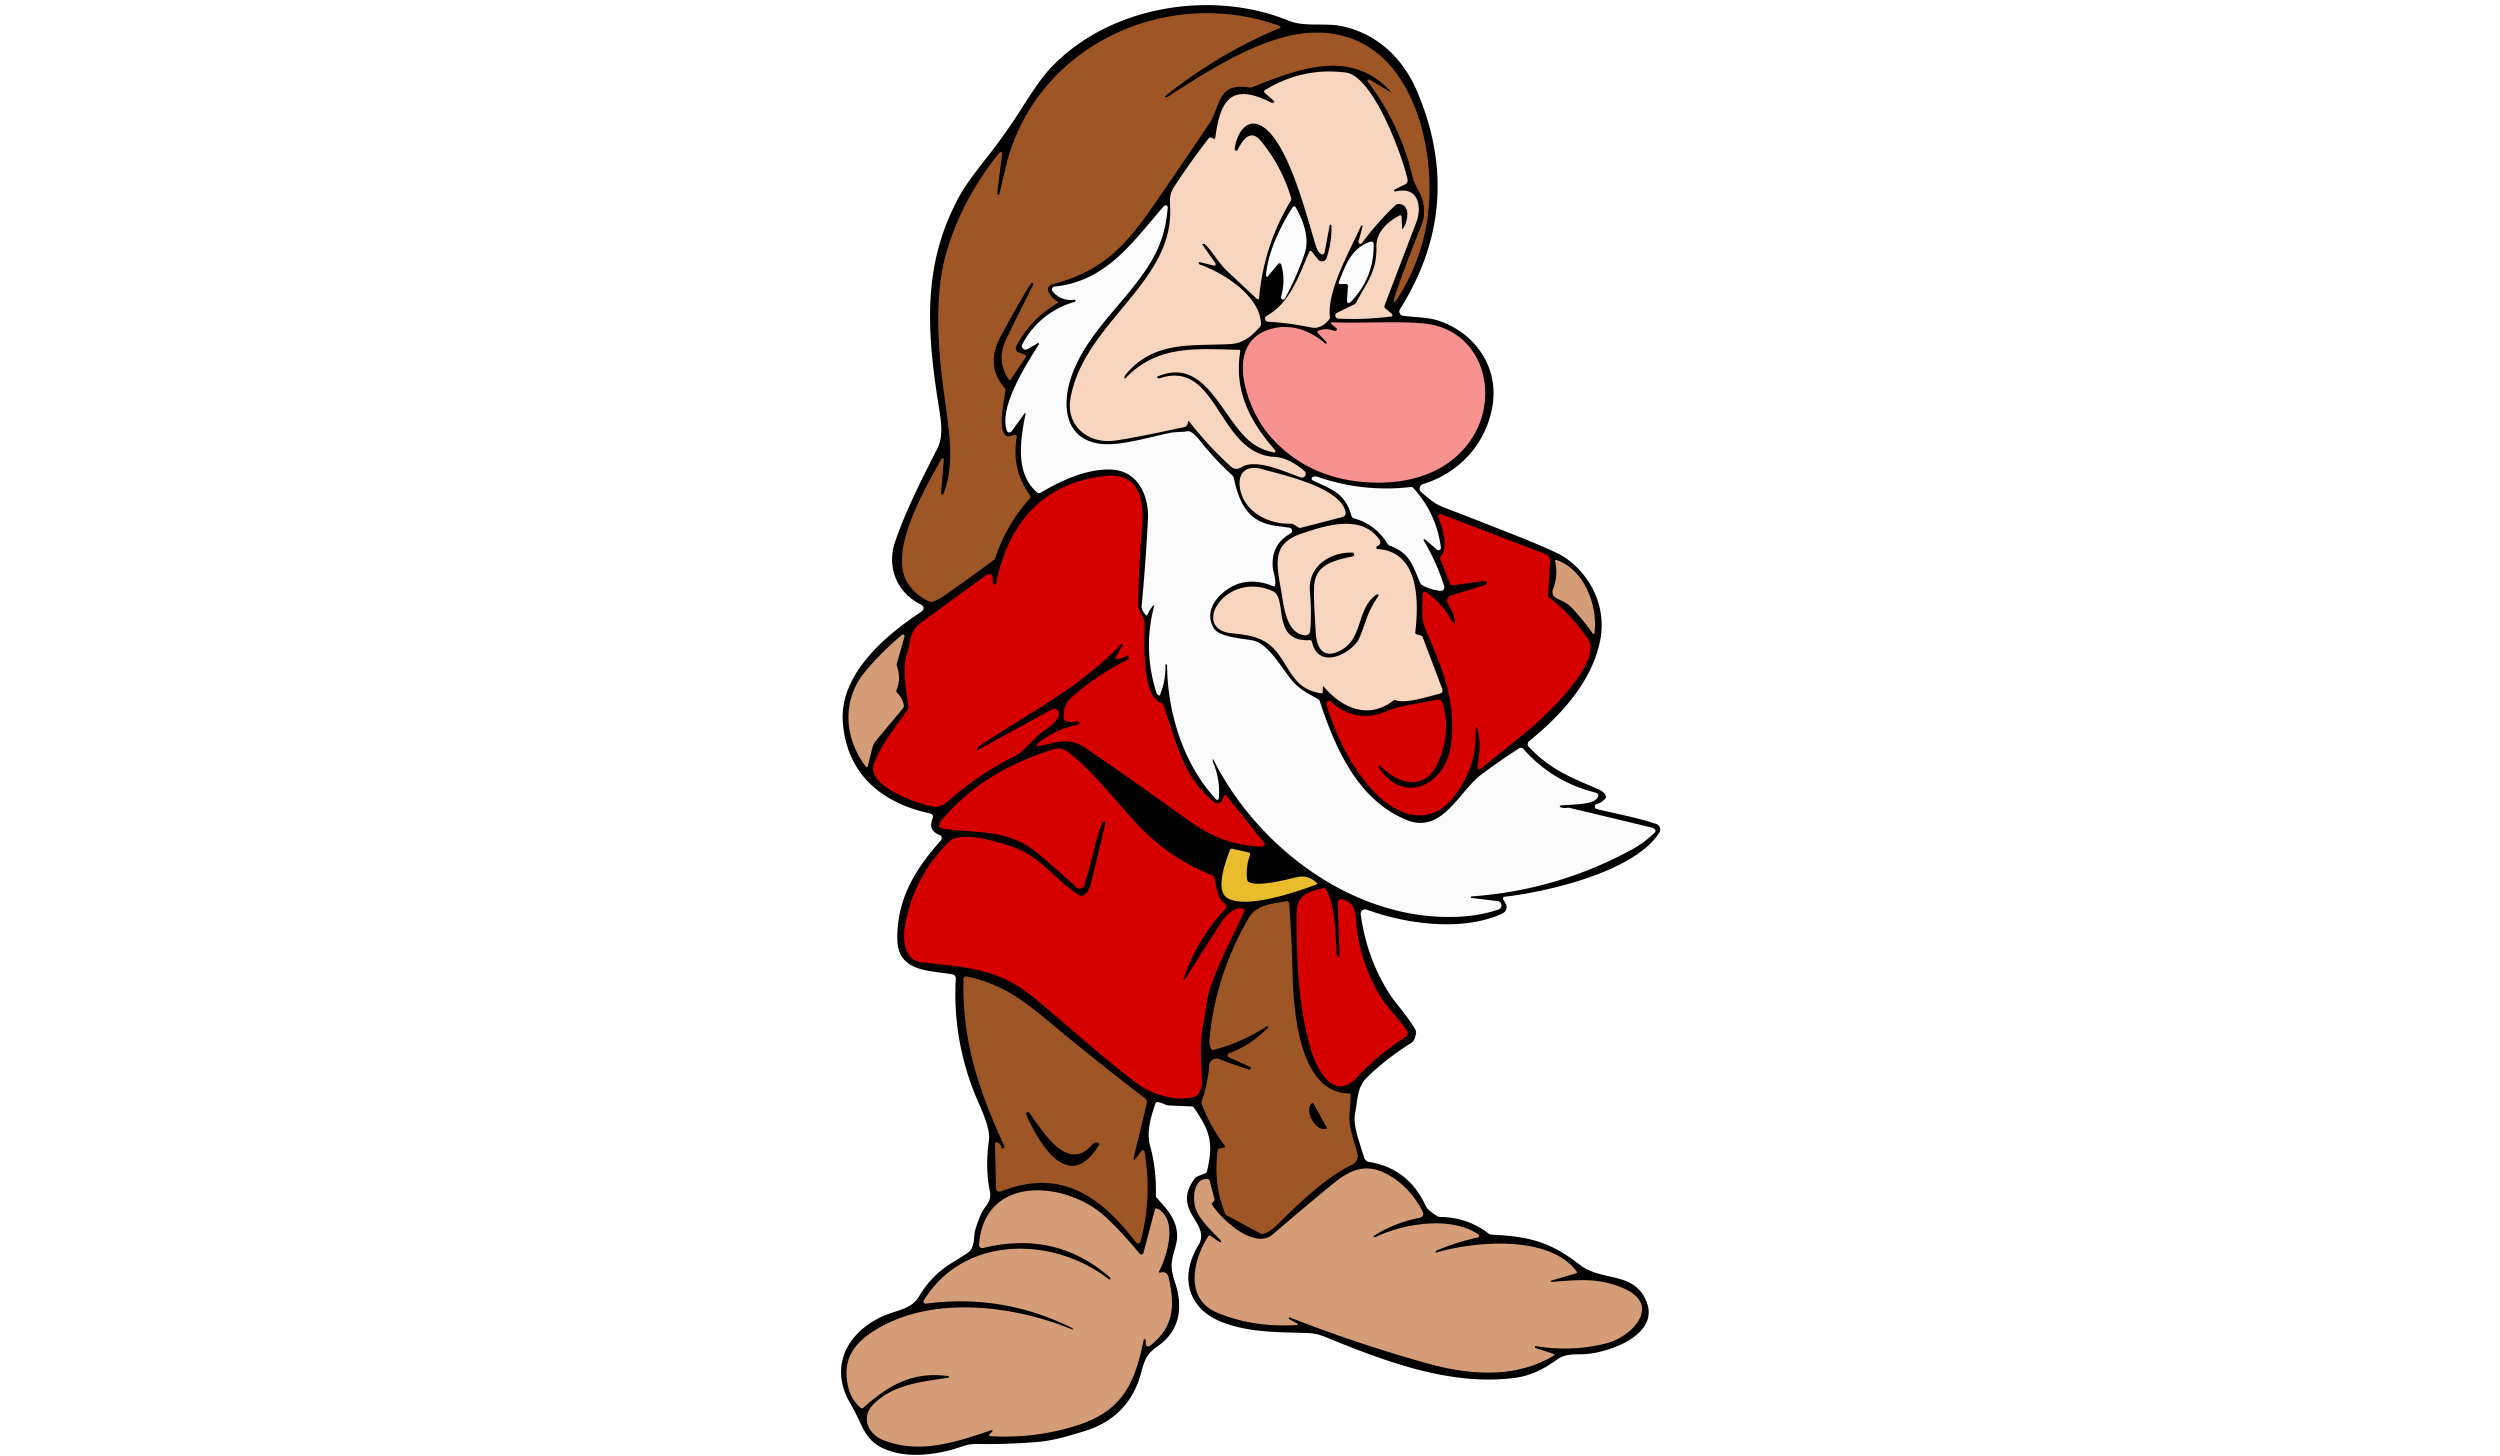
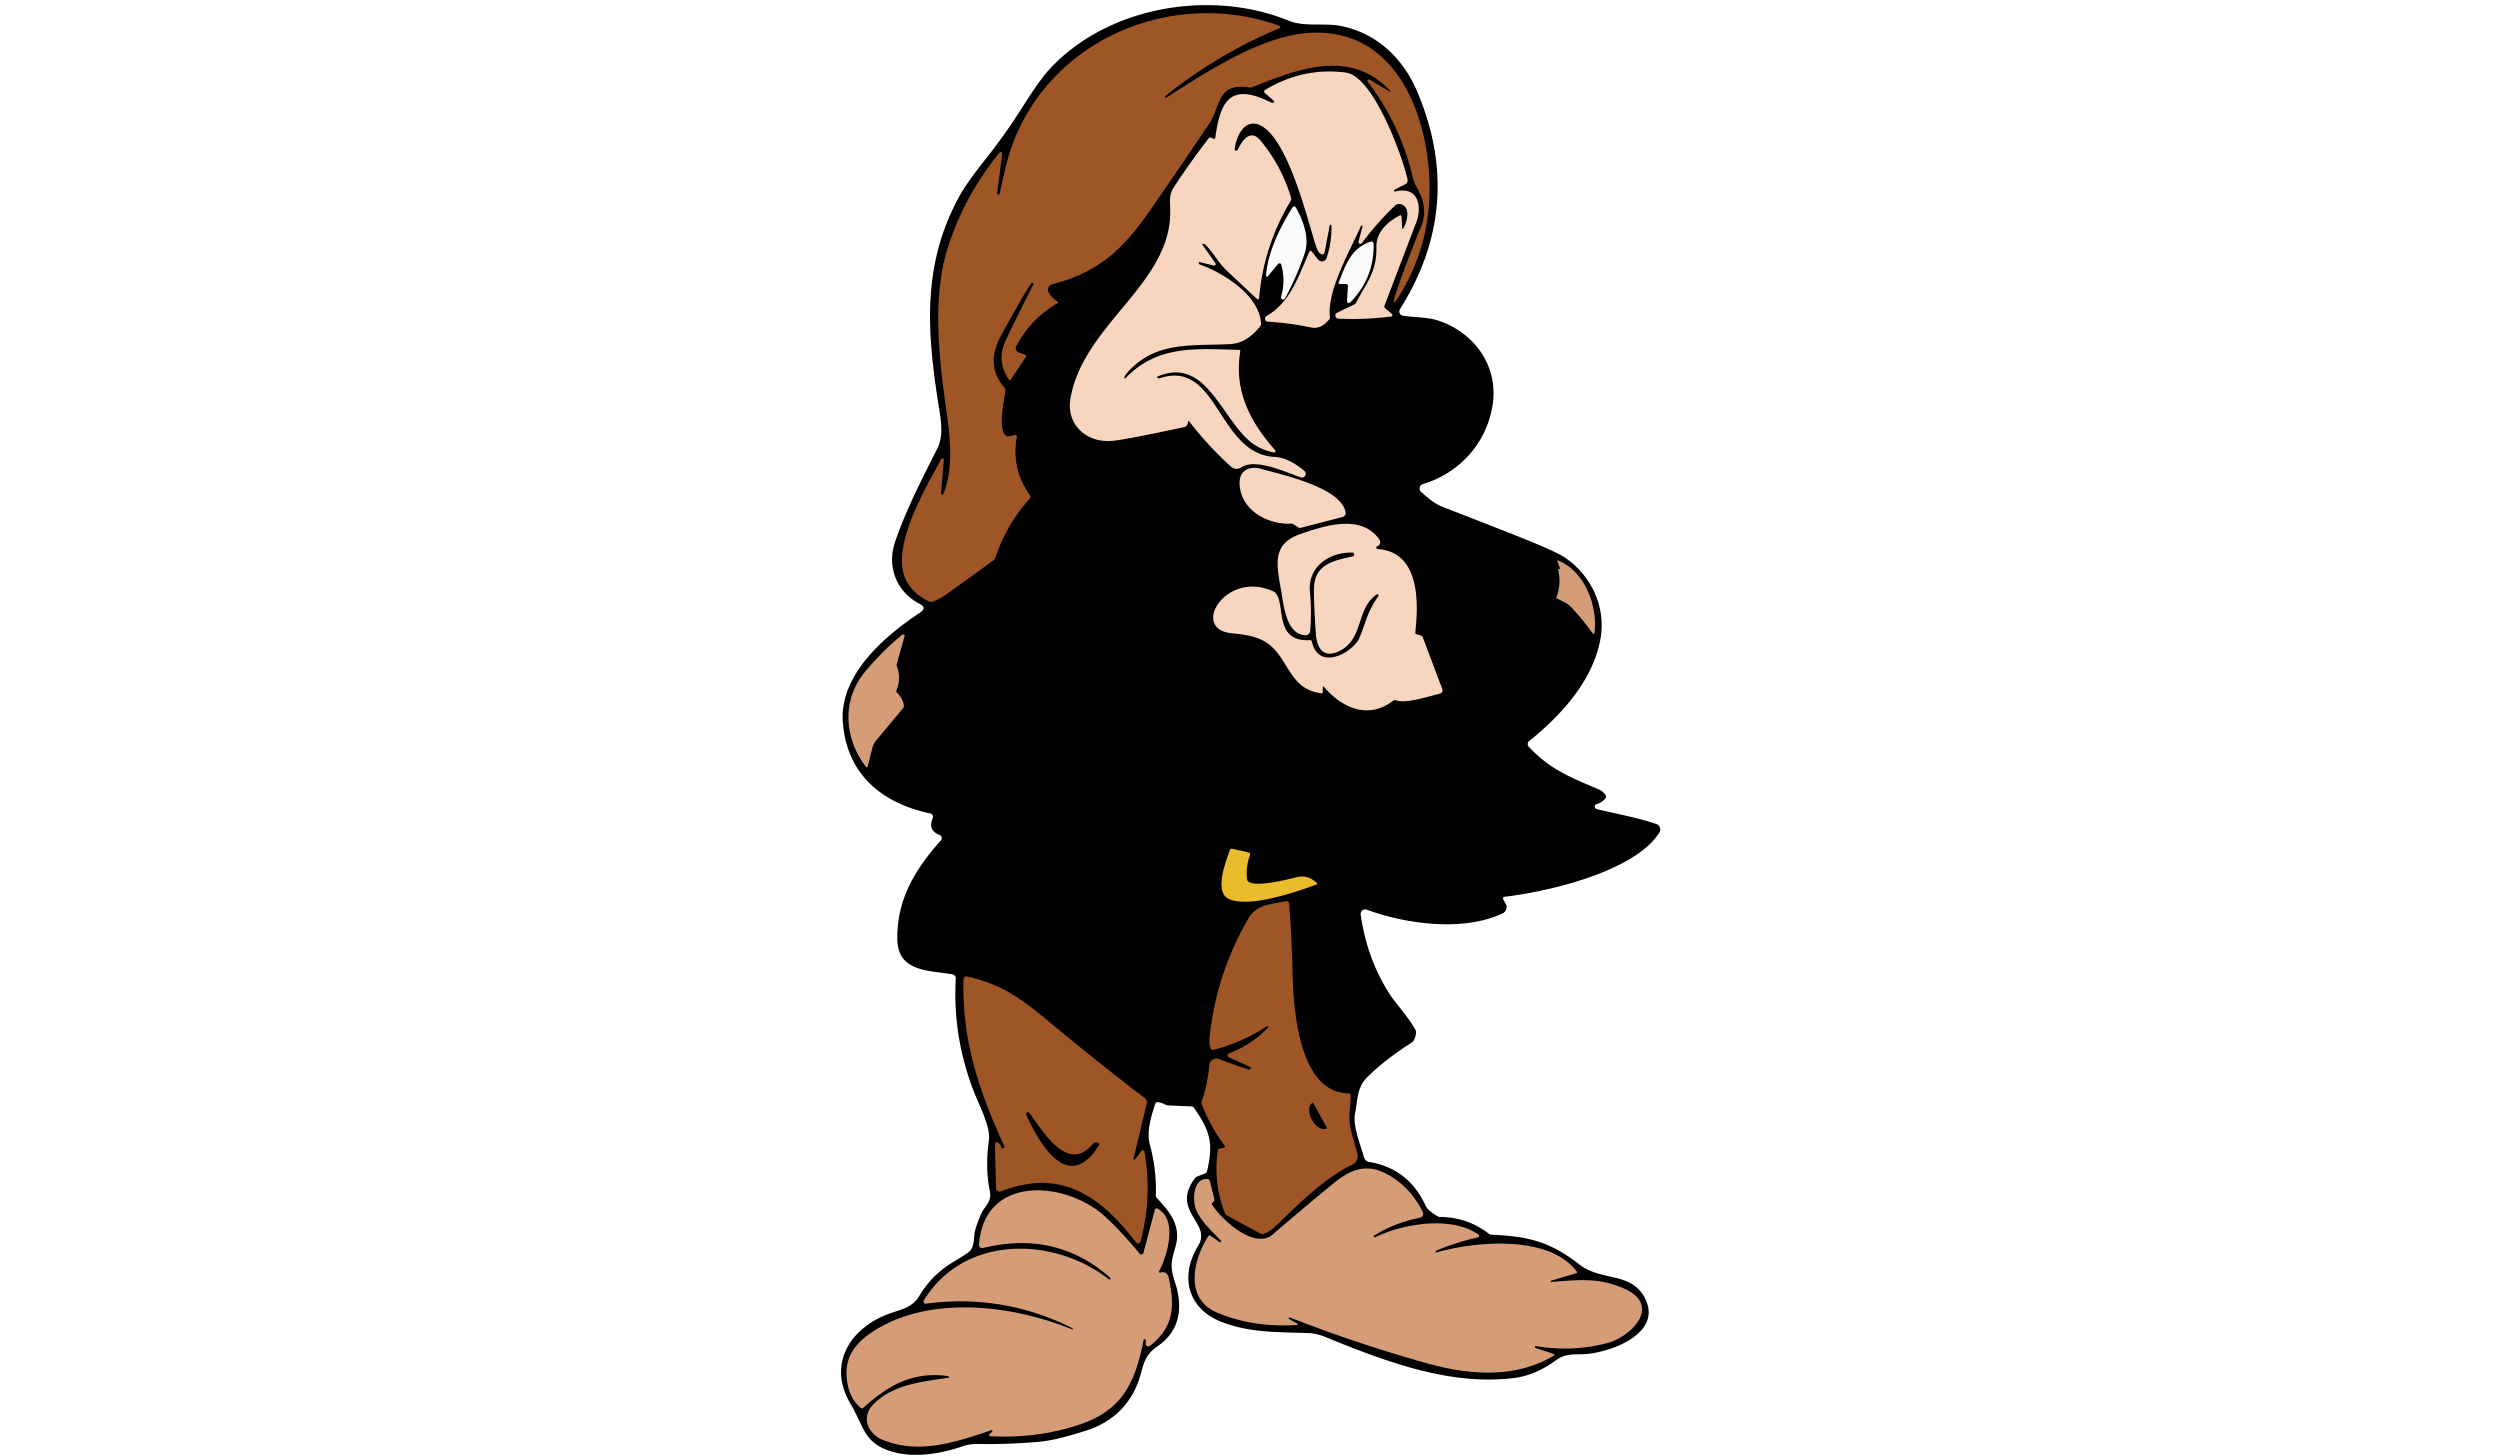
<svg xmlns="http://www.w3.org/2000/svg" version="1.1" height="152" viewBox="0 0 261 460">
  <style>
        .nain {
            --silhouette: #000;
            --peau: #f8d5be;
            --peau2: #f89290;
            --barbe: #fcfbfb;
            --yeux: #fcfbfb;
            --dorure: #e9bc2b;
        }
        #grincheux {
            --chapeau: #9f5626;
            --manteau: #d60000;
            --pantalon: #9f5626;
            --chaussures: #d59d77;
            --patch: #d59d77;
        }

        #silhouette,
        .silhouette {
            fill: #000;
        }

        #chapeau {
            fill: #9f5626;
        }

        #barbe {
            fill: #fcfbfb;
        }

        .peau {
            fill: #f8d5be;
        }

        .oeil {
            fill: #fcfbfb;
        }

        #manteau .tissu {
            fill: #d60000;
        }

        #manteau .patch {
            fill: #d59d77;
        }

        #pantalon {
            fill: #9f5626;
        }

        #chaussures {
            fill: #d59d77;
        }

        #nez {
            fill: #f89290;
        }

        .paupiere {
            fill: #f89290;
        }

        .dorure, .bouton, .boucle {
            fill: #e9bc2b;
        }

        .main {
            fill: #f8d5be;
        }
    </style>
  <g id="grincheux" class="nain">
    <path id="silhouette" class="silhouette" d="m117.62 1.627c-19.106-0.221-38.563 6.93-50.959 20.783-1.88 2.107-4.606 5.982-8.18 11.629-3.473 5.493-7.226 10.791-11.26 15.891-4.107 5.187-6.865 9.047-8.271 11.58-11.93 21.38-10.689 42.3-6.859 66.43 0.71 4.45 1.711 9.63-0.359 13.74-4.9 9.7-9.801 19.18-13.361 29.49-2.67 7.75 0.38 15.84 7.731 19.59 1.647 0.84 1.7 1.766 0.16 2.779-10.99 7.26-25.5 19.58-24.41 34.57 1.19 16.46 12.321 25.68 27.631 28.9a1.09 1.09 0 0 1 0.779 1.49c-1.087 2.58-0.37 4.347 2.15 5.301a1.08 1.07 31 0 1 0.43 1.719c-8.08 9.06-13.819 18.361-13.779 30.971 0.03 10.72 9.99 10.029 17.43 11.359a1.28 1.27 6.7 0 1 1.049 1.32c-0.707 12.44 1.284 24.562 5.971 36.369 1.53 3.84 5.07 10.662 4.51 14.672-0.74 5.26-0.82 10.86 0.27 16.1 0.69 3.35-1.429 4.529-2.519 6.789-0.893 1.853-1.61 3.776-2.15 5.769-0.46 1.7-0.05 4.95-1.75 6.5-0.62 0.567-2.296 1.664-5.029 3.291-4.547 2.707-8.157 6.302-10.83 10.789-1.96 3.29-4.85 4.091-8.33 5.201-12.97 4.12-21.129 15.979-13.369 28.949 4.29 7.19 4.079 12.461 13.299 15.111 6.79 1.95 15.26 0.638 21.84-1.682 1.627-0.567 3.215-0.835 4.762-0.809 6.433 0.113 12.85-0.104 19.25-0.65 5.11-0.43 9.87-1.92 14.75-3.41 9.32-2.84 15.399-9.071 17.859-18.371 1.16-4.38 1.96-6.168 5.4-8.568 6.9-4.82 7.929-12.2 5.359-19.98-0.793-2.413-1.157-4.344-1.09-5.791 0.14-2.93 1.611-5.87 1.721-8.35 0.23-5.45-3.11-9.02-6.4-12.6a1.25 1.26 24.6 0 1-0.33-0.9c0.18-5.353-0.43-10.6-1.83-15.74-1.17-4.31 0.33-9.07 1.68-13.17a0.7 0.7 0 0 1 0.75-0.469c0.84 0.113 1.64 0.373 2.4 0.779 0.293 0.16 0.609 0.246 0.949 0.26l7.391 0.32c0.287 0.013 0.51 0.136 0.67 0.369 5.18 7.42 6.28 11.261 4.17 20.121-0.073 0.32-0.264 0.537-0.57 0.65l-2.58 1.02c-0.267 0.1-0.487 0.267-0.66 0.5-7.82 10.5 5.41 14.08 1.07 21.24-6.03 9.92-3.41 20.17 7.769 24.35 8.46 3.16 16.51 3.03 26.75 3.35 1.86 0.06 3.66 0.447 5.4 1.16 20.08 8.23 40.021 15.55 59.971 13.02 4.367-0.553 8.716-2.399 13.049-5.539 2.79-2.02 5.011-1.899 8.221-1.939 7.79-0.11 25.78-6.122 20.01-17.602-4.31-8.59-13.829-5.349-20.709-10.719-9.28-7.25-16.081-8.931-27.781-9.461-0.347-0.013-0.659-0.127-0.939-0.34-4.493-3.453-9.603-5.21-15.33-5.269a1.79 1.78 61.1 0 1-0.961-0.279c-1.993-1.247-3.196-2.318-3.609-3.211-3.64-7.913-9.607-12.544-17.9-13.891a1.97 1.95 86.7 0 1-1.57-1.41c-1.05-3.71-3.639-10.089-2.869-13.799 0.9-4.35 0.521-8.28 3.891-11.59 3.9-3.82 8.537-7.43 13.91-10.83 0.787-0.5 1.284-1.554 1.49-3.16a1.37 1.35 35.1 0 0-0.16-0.871c-2.25-4.1-6.16-8.299-7.981-11.059-4.887-7.44-8.003-15.928-9.35-25.461a1.42 1.41 6.2 0 1 1.898-1.52c12.28 4.51 30.4 7.08 42.92 1.18a2.21 2.21 0 0 0 0.971-3.119l-0.779-1.34a0.53 0.52 71.5 0 1 0.389-0.791c13.68-1.59 41.071-7.88 48.951-20.27a1.84 1.84 0 0 0-0.971-2.731c-6.06-2.04-12.439-3.179-18.779-4.699a0.82 0.82 0 0 1-0.031-1.59c1.08-0.3 1.99-0.895 2.731-1.781a0.9 0.88 50.1 0 0 0.08-1.01c-0.487-0.833-1.29-1.486-2.41-1.959-8.84-3.75-15.269-6.281-21.869-13.361a1.23 1.23 0 0 1 0.119-1.789c10.08-8.14 20.04-18.97 22.49-32.08 1.92-10.25-2.88-20.271-11.25-25.961-1.873-1.273-7.237-3.663-16.09-7.17-7.433-2.933-14.877-5.839-22.33-8.719-2.79-1.07-4.72-2.84-6.92-4.75a1.47 1.47 0 0 1 0.541-2.522c11.5-3.46 20.11-12.9 22.01-24.93 1.98-12.56-6.101-23.27-17.48-26.82-3.17-0.99-7.31-0.919-10.83-1.44a1.36 1.36 0 0 1-0.949-2.07c13.753-21.86 15.575-44.75 5.469-68.67-4.42-10.48-12.62-18.41-23.91-20.76-5.28-1.11-11.7 0.331-16.68-1.699-7.844-3.209-16.456-4.833-25.141-4.934z" />
    <g id="chapeau">
      <path class="tissu" d="m174.65 28.58c-12.62-13.44-29.4-6.61-43.44-1.04a1.82 1.8 38.7 0 1-0.95 0.1c-10.23-1.66-8.98 5.97-12.71 11.53q-8.9 13.26-17.99 26.39c-8.92 12.89-16.3 20.31-31.59 24.27a1.73 1.73 0 0 0-1.09 2.5q1.02 1.88 2.85 2.98a0.27 0.27 0 0 1-0.01 0.47q-8.53 4.89-13.08 13.64a1.36 1.36 0 0 0 0.75 1.91l2 0.7a0.55 0.54-63.4 0 1 0.27 0.82l-4.76 7.05q-0.3 0.46-0.61 0-3.92-5.87-1.06-12.16 2.04-4.46 8.81-17.84 0.16-0.32-0.15-0.49-0.32-0.18-0.56 0.17-2.75 4.01-9.56 16.61-4.98 9.23 1.12 16.26 0.37 0.42 0.32 0.98c-0.23 2.62-2.58 12.22 0.24 14.25q0.41 0.29 0.89 0.18l1.83-0.44a0.54 0.54 0 0 1 0.66 0.62q-1.83 10.21 4.16 18.46 0.38 0.52-0.05 0.99-7.39 8.21-10.9 18.71a1.67 1.63 81.9 0 1-0.6 0.82q-7.47 5.5-14.88 10.75-2.41 1.71-4.4 2.35a1.36 1.35 48.3 0 1-0.98-0.06q-4.54-2.08-6.92-5.99c-6.17-10.13 5.82-30.06 10.72-39.07a0.42 0.42 0 0 1 0.79 0.23l-0.91 10.57a0.42 0.42 0 0 0 0.81 0.18c3.72-9.54 1.7-20.21 0.15-31.71-1.89-13.94-3.16-30.86 0.69-44.26q4.76-16.56 16.29-31.12 1.62-2.05 1.29 0.54l-1.47 11.55q-0.05 0.41 0.35 0.52 0.14 0.03 0.28-0.09 0.11-0.1 0.15-0.29 1.79-8.14 2.64-11.11c10.39-36.26 50.73-54.5 85.81-41.84a0.38 0.38 0 0 1 0.02 0.71q-19.56 8.18-36.11 21.46-0.28 0.22 0.02 0.41 0.23 0.15 0.45 0.01c12.96-8.36 30.31-19.66 45.45-20.41 25.41-1.28 35.94 22.94 37.38 44.23q1.43 21.05-9.15 38.44-3.22 5.3-1.25-0.58 3.04-9.05 7.96-21.03 1.37-3.35 0.63-7.22c-0.54-2.84-2.73-5.59-3.33-8.17q-3.9-16.61-14.2-30.21a0.44 0.44 0 0 1 0.57-0.65l6.17 3.66q0.93 0.55 0.19-0.24z" />
    </g>
    <g id="visage">
      <path class="peau" d="m101.29 119.42q0.13 0.06 0.29 0.1 0.18 0.06 0.37 0c18.52-6.21 18.3 23.89 36.26 24.83 3.75 0.19 6.85 2.29 9.47 4.44a1.19 1.19 0 0 1-1.14 2.04c-5-1.74-14.33-6.17-18.86-3.13a2.58 2.57 49.1 0 1-3.15-0.23q-7.18-6.51-13.12-14.16-0.47-0.6-0.54 0.16-0.06 0.61-0.39 1.01-0.29 0.36-0.93 0.5-16.75 3.61-22.03 4.26c-8.34 1.02-15.26-4.88-13.73-13.44 4.21-23.55 31.68-35.94 31.51-59.04-0.02-3.21-0.55-5.01 1.23-7.74q5.16-7.89 10.92-15.33a0.65 0.65 0 0 1 0.83-0.18l0.47 0.25q0.7 0.37 0.8-0.41c1.63-11.9 5.04-17.27 17.65-10.95q0.34 0.17 0.58 0.1 0.15-0.05 0.27-0.15 0.25-0.25-0.01-0.48l-2.88-2.52a0.56 0.56 0 0 1 0.08-0.91q12-7.28 25.56-5.51c8.66 1.13 17.88 26.4 19.47 33.73a1.43 1.42-19.7 0 1-0.75 1.58l-3.35 1.68a0.32 0.32 0 0 0 0.22 0.59c7.31-1.85 8.58 4.73 6.6 9.88q-5.02 13.09-10 26.2a0.72 0.71 30.7 0 0 0.21 0.8l2.14 1.81a0.46 0.46 0 0 1-0.23 0.8q-8.35 1.08-16.73 0.67a0.98 0.97 33.4 0 1-0.38-1.85l5.38-2.61q0.46-0.22 0.69-0.67c3.37-6.45 6.53-9.65 6.37-17.55-0.09-4.65 3.41-7.82 7.21-9.85q0.71-0.38 0.75 0.43l0.15 3.34q0.04 0.77 0.44 0.12c1.12-1.81 2.23-6.17-0.38-7.35q-1.35-0.61-2.35 0.33-5.35 5.07-10.41 11.79a0.6 0.6 0 0 1-1.06-0.52l1.26-4.7a0.27 0.26-25.9 0 0-0.5-0.17c-3.46 7.85-10.76 20.34-9.8 28.69q0.06 0.46-0.24 0.83-2.6 3.18-5.7 2.54-7.01-1.46-13.66-1.83a0.97 0.97 0 0 1-0.42-1.81c7.62-4.38 10.08-12.59 13.54-20.32a0.43 0.43 0 0 1 0.73-0.09l1.99 2.55a1.56 1.56 0 0 0 2.71-0.46q1.67-4.98 1.53-10.22a0.281 0.281 0 0 0-0.56-0.05l-1.52 8.09q-0.36 1.9-1.84 0.41-0.49-0.49-1.05-2.24c-2.77-8.69-8.89-34.24-17.81-38.04-4.77-2.03-7.39 3.87-7.78 7.62a0.49 0.49 0 0 0 0.93 0.27c1.38-2.77 3.91-6.98 7.33-2.82q6.56 7.96 9.54 17.92a1.31 1.28 52.8 0 1-0.13 1.05q-8.48 14.08-9.95 30.5-0.09 1-0.83 0.32-4.81-4.48-9.39-8.8c-2.5-2.36-4.2-5.54-6.6-8.07q-0.37-0.39-0.86-0.41-0.45-0.01-0.19 0.35l4.07 5.78a0.48 0.48 0 0 1-0.51 0.74l-4.4-1.08q-0.46-0.11-0.35 0.36 0.03 0.13 0.1 0.24 0.07 0.1 0.21 0.15c7.43 2.59 19 9.82 19.34 18.71a1.27 1.24 64.3 0 1-0.29 0.86c-2.5 3-5.31 5.35-9.5 5.57-12.15 0.64-23.75-1.1-32.69 9.29q-0.62 0.73-0.72 1.34a0.21 0.2-18.7 0 0 0.35 0.17c10.15-10.62 22.36-9.29 35.86-8.99q0.51 0.01 0.43 0.51c-2.01 12.49 3.07 22.17 11.03 31.2a0.44 0.44 0 0 1-0.41 0.72c-6.36-1.32-9.36-4.63-13.44-10.27-6.16-8.52-11.7-18.65-23.31-13.73a0.25 0.25 0 0 0 0 0.46z" stop-color="#000000" style="-inkscape-stroke:none;font-variation-settings:normal" />
      <path class="oeil droite" d="m140.38 83.6a0.58 0.58 0 0 0-1-0.21l-3.27 3.95a0.31 0.31 0 0 1-0.54-0.22c0.43-7.16 4.53-15.6 8.39-21.63a0.58 0.58 0 0 1 0.99 0.02c2.39 4.15 4.46 9.76 2.82 14.58q-2.48 7.26-6.18 14.15a0.68 0.68 0 0 1-1.26-0.51q1.45-5.09 0.05-10.13z" />
      <path class="oeil gauche" d="m160.81 89.72-1.78 0.04q-0.72 0.01-0.46-0.65c2.13-5.36 3.85-10.6 9.83-12.69q1.15-0.4 1.17 0.82 0.1 10.4-6.96 17.85-1.57 1.66-1.43-0.62l0.26-4.09a0.62 0.62 0 0 0-0.63-0.66z" />
-       <path id="nez" d="m154.67 108.09-2.73-2.87q-0.47-0.5 0.17-0.75 2.45-0.96 5 0.09 0.32 0.14 0.56-0.11l0.21-0.2a0.34 0.33-47.8 0 0-0.02-0.49l-1.38-1.16q-0.95-0.8 0.29-0.76c10.86 0.35 19.43-0.46 28.5 0.35 18.47 1.67 24.41 22.16 15.43 36.15-7.28 11.36-20.55 14.96-33.66 14.01q-18.8-1.36-30.45-14.83c-6.84-7.89-15.07-29.39 0.75-33.66 6.08-1.64 12.26 0.52 16.9 4.67a0.31 0.31 0 0 0 0.43-0.44z" />
    </g>
    <g id="barbe">
-       <path d="m103.82 64.857a0.68 0.68 0 0 0-0.498 0.232c-9.89 11.34-18.041 23.711-34.551 25.461a0.95 0.94 66.5 0 0-0.609 1.559c1.773 2.06 4.053 2.928 6.84 2.602a0.331 0.331 0 0 1 0.131 0.648c-7.347 2.153-12.867 6.605-16.561 13.352a1.19 1.19 0 0 0 1.66 1.6l3.18-1.881a0.28 0.27 0.4 0 1 0.379 0.381c-3.85 6.14-12.719 19.76-10.119 27.24a0.86 0.87 53.4 0 0 1.52 0.219l3.881-5.389c0.44-0.607 0.586-0.544 0.439 0.189-1.69 8.58-3.1 18.39 3.59 24.43a1.13 1.13 0 0 0 1.34 0.131c6.45-3.88 14.72-7.601 22.24-7.271 8.43 0.37 11.92 8.251 11.57 15.641-0.367 7.847-1.033 17.094-2 27.74-0.053 0.58 0.373 1.426 1.279 2.539 0.247 0.293 0.44 0.263 0.58-0.09 0.4-0.967 0.957-1.86 1.67-2.68 0.393-0.46 0.518-0.397 0.371 0.189-2.34 9.133-2.084 18.168 0.77 27.102a1.54 1.22 86.3 0 0 0.869 0.959c0.113 0.04 0.223-0.076 0.33-0.35 1.213-3.027 1.767-6.163 1.66-9.41-7e-3 -0.153 0.061-0.198 0.201-0.131 0.08 0.04 0.152 0.102 0.219 0.182 0.073 0.1 0.111 0.243 0.111 0.43 0.14 14.67 5.18 31.12 15.49 42.07a0.49 0.49 0 0 0 0.85-0.301c0.34-3.993-0.284-7.83-1.871-11.51-0.027-0.06-0.039-0.12-0.039-0.18 7e-3 -0.1 7e-3 -0.207 0-0.32-0.06-0.527 0.044-0.53 0.311-0.01 14.32 28.24 45.349 51.249 77.949 49.379 4.353-0.247 8.36-0.997 12.02-2.25a1.37 1.37 0 0 0-0.279-2.66l-8.301-0.988a0.25 0.25 0 0 1 0.01-0.49c17.753-1.24 34.497-6.088 50.23-14.541 2.873-1.54 5.457-3.43 7.75-5.67a0.68 0.68 0 0 0-0.01-0.971c-0.32-0.307-0.767-0.525-1.34-0.658-8.587-2.06-17.176-4.114-25.77-6.16a1.18 1.15 45.6 0 0-0.5-0.01c-0.807 0.167-1.568 0.093-2.281-0.221a0.26 0.26 0 0 1 0.08-0.5c2.83-0.33 9.171-0.149 11.121-1.859 1.287-1.133 1.099-1.915-0.561-2.342-8.827-2.287-16.264-6.843-22.311-13.67a1.04 1.04 0 0 0-1.34-0.189c-4.2 2.7-8.219 5.497-12.059 8.391-7.03 5.29-12.241 18.899-23.631 14.189-15.39-6.35-22.48-22.859-27.27-37.449-0.107-0.333-0.314-0.58-0.621-0.74-2.95-1.6-5.649-2.94-7.889-5.5-3.46-3.99-7.201-11.26-12.051-12.82-2.22-0.71-11.101-0.901-12.971-4.051-2.47-4.15-0.49-8.318 2.981-11.238 4.5-3.773 9.771-4.448 15.811-2.022 0.353 0.14 0.559 0.021 0.619-0.359 0.33-2.05-0.65-4.18-0.75-5.59-0.36-4.847 1.506-8.403 5.6-10.67a0.98 0.98 0 0 0-0.328-1.83c-1.413-0.22-2.737-0.407-3.971-0.561-9.08-1.11-11.86-7.07-13.6-15.15-0.073-0.327-0.231-0.598-0.471-0.818-3.867-3.54-7.414-7.37-10.641-11.49-0.713-0.913-1.559-1.678-2.539-2.291a1.35 1.35 0 0 0-0.971-0.18c-1.91 0.33-3.85 0.159-5.65 0.539-6.84 1.42-15.849 4.202-21.889 3.432-11.29-1.45-12.27-12.181-9.17-21.221 3.49-10.2 11.159-18.099 17.809-26.199 7.73-9.42 11.721-15.921 12.641-27.211a0.68 0.68 0 0 0-0.691-0.732zm47.215 85.668c-0.235 0.02-0.476 0.088-0.723 0.205a0.58 0.58 0 0 0 0 1.049c6.18 2.95 10.26 4.011 12.25 11.221a1.08 1.07 0.5 0 0 0.729 0.74c4.6 1.307 8.147 3.983 10.641 8.029a1.62 1.58 83.8 0 0 0.801 0.66c6.26 2.33 7.139 6.139 9.52 11.689 0.14 0.333 0.366 0.591 0.68 0.771 1.78 1 3.691 1.599 5.731 1.799a1.13 1.14 83.9 0 0 1.189-1.469c-1.587-5.067-3.739-9.87-6.459-14.41a0.29 0.29 0 0 1 0.439-0.371l3.75 3.231a0.75 0.75 0 0 0 1.23-0.67c-0.94-7.213-3.854-13.493-8.74-18.84a0.91 0.91 0 0 0-0.77-0.291c-10.133 1.167-19.993 0.08-29.58-3.26-0.223-0.077-0.453-0.104-0.688-0.084z" stop-color="#000000" style="-inkscape-stroke:none;font-variation-settings:normal" />
-     </g>
+       </g>
    <g id="mains">
      <path class="main gauche" d="m153.5 217.26v1.22q0 0.63-0.63 0.54c-9.33-1.29-9.85-9.36-15.46-14.66-3.5-3.3-8.13-3.81-12.79-4.29-13.05-1.36-1.78-19.96 13.08-13.3 4.83 2.16-0.68 16.19 11.7 15.47q0.53-0.03 0.65 0.49c1.97 8.7 11.41 4.39 14.58-0.34q0.58-0.85 2.57-6.58 1.36-3.93 3.85-7.46a0.38 0.38 0 0 0-0.52-0.53c-6.74 4.56-3.91 14.54-12.33 18.13-4.75 2.02-6.6-1.52-6.89-5.67q-0.73-10.65-0.57-14.78c0.29-7.29 6.39-8.42 12.24-9.72a0.6 0.6 0 0 0-0.11-1.18c-7.03-0.23-14.19 4.26-13.44 12.41q0.58 6.24 0.09 12.33a1.49 1.48 3.7 0 1-1.57 1.37c-6.15-0.36-6.84-9.82-7.67-14.45-1.48-8.2-2.74-14.48 6.16-17.54 7.6-2.61 18.86-6.35 24.72 1.43q0.53 0.71 0.49 1.29-0.07 0.8-0.97 1.15a0.46 0.46 0 0 0 0.14 0.88c13.15 0.85 13.05 16.46 11.9 26.28a0.64 0.63 10.6 0 0 0.47 0.68l1.14 0.29q0.56 0.15 0.77 0.69l6.09 16.12q0.51 1.33-0.88 1.67c-3.34 0.81-10.53 3.2-13.67 2.06q-0.5-0.18-0.92 0.14c-7.85 5.99-16.05 2.34-21.78-4.3q-0.44-0.51-0.44 0.16zm-19.46-69.11c6.61 1.87 25.17 5.8 26.67 13.69a1.3 1.29 77.4 0 1-0.95 1.5l-13.21 3.42a0.94 0.98 54.3 0 1-0.76-0.11l-1.69-1.07a0.87 0.86 58.6 0 0-0.52-0.13c-7.55 0.35-15.81-4.18-16.36-12.28-0.3-4.41 2.87-6.13 6.82-5.02z" stop-color="#000000" style="-inkscape-stroke:none;font-variation-settings:normal" />
    </g>
    <g id="manteau">
-       <path class="tissu" d="m86.729 150.27c-0.598-2e-3 -1.231 0.034-1.898 0.107-19.98 2.2-30.65 15.009-34.59 33.949a0.46 0.46 0 0 1-0.91-0.07l-0.119-1.869a1.12 1.13 70.4 0 0-1.781-0.84c-6.727 4.82-13.554 9.785-20.48 14.898-4.36 3.22-3.36 5.5-4.85 10-1.55 4.67-0.259 11.902 0.471 16.762a1.28 1.24 58.2 0 1-0.201 0.908c-3.83 5.61-8.2 10.691-10.67 17.131-2.71 7.05 13.781 12.739 18.361 13.529 2.25 0.39 3.74-0.499 5.32-1.889 6.4-5.64 13.436-10.351 21.109-14.131 1.247-0.613 3.413-2.593 6.5-5.939 1.67-1.82 8.64-5.13 6.84-8.16-0.48-0.793-1.126-0.966-1.94-0.52l-23.41 12.84c-0.34 0.18-0.42 0.1-0.24-0.24 0.28-0.527 0.629-0.931 1.049-1.211 14.75-9.95 31.552-18.269 44.432-31.949a0.3 0.29 81.6 0 1 0.469 0.35l-2.109 3.65c-0.28 0.493-0.14 0.723 0.42 0.689 1.073-0.06 2.029-0.403 2.869-1.029a0.47 0.46 55 0 1 0.65 0.119c0.333 0.493 0.11 0.934-0.67 1.32-6.2 3.107-11.909 6.964-17.129 11.57-2.107 1.853-2.925 4.204-2.451 7.051 0.053 0.34 0.25 0.543 0.59 0.609 1.14 0.213 2.187 0.237 3.141 0.07 0.433-0.073 0.767 0.037 1 0.33 0.253 0.313 0.182 0.51-0.211 0.59-4.86 0.98-9.206 3.022-13.039 6.129a0.43 0.43 0 0 0 0.359 0.75c5.73-1.2 9.69-3 14.84 0.5 8.827 6.007 19.665 13.628 32.512 22.861 7.33 5.27 14.29 8.09 23.42 8.35a0.74 0.74 0 0 0 0.6-1.201l-11.861-14.799c-0.373-0.46-0.672-0.418-0.898 0.129l-0.48 1.182a1.64 1.64 0 0 1-2.541 0.648c-10.12-8.14-11.97-19.368-16.09-30.738-0.113-0.32-0.328-0.534-0.648-0.641-6.46-2.13-5.231-20.59-5.221-24.76 0.01-2.49-2.111-3.7-2.061-6.58 0.12-8.167 0.534-16.321 1.24-24.461 0.666-7.697-0.716-15.965-9.691-15.996zm104.25 12.217a0.76 0.76 0 0 0-0.98 0.99c1.26 3.15 3.341 9.26 0.811 12.25-0.253 0.3-0.31 0.633-0.17 1l3.119 7.84a0.62 0.6 75 0 0 0.641 0.379l10.24-1.398a0.63 0.63 0 0 1 0.27 1.219l-10.93 3.381a1.75 1.74 66.4 0 0-0.99 2.539c1.047 1.8 1.68 3.115 1.9 3.941 0.813 3.047 0.394 3.196-1.26 0.449-1.9-3.147-4.352-5.793-7.352-7.939a0.81 0.81 0 0 0-1.279 0.648c-0.01 3.81-0.561 7.59 1.029 11.23 5.76 13.19 9.601 23.081 7.971 36.211-1.56 12.56-14.651 19.49-22.801 7.26a0.352 0.352 0 0 1 0.551-0.439c5.59 5.81 14 7.969 18.07-0.951 2.813-6.173 3.361-12.39 1.641-18.65-0.333-1.187-1.101-1.63-2.301-1.33-5.08 1.27-10.731 1.531-15.371 3.541-6.473 2.8-12.42 1.77-17.84-3.09a0.71 0.71 0 0 0-1.148 0.32c-0.12 0.393-0.104 0.837 0.049 1.33 2.87 9.25 7.421 18.749 13.951 25.979 7.69 8.52 18.6 12.921 26.66 1.791 4.14-5.713 6.226-11.57 6.26-17.57 0.02-4.953 0.413-4.983 1.18-0.09 0.3 1.913 0.136 4.723-0.49 8.43-0.247 1.46 0.206 1.73 1.359 0.811 5.567-4.44 10.454-8.39 14.66-11.85 4.98-4.09 23.901-21.651 18.781-28.971-3.793-5.42-7.828-9.717-12.102-12.891-0.307-0.233-0.45-0.543-0.43-0.93l0.65-10.68a2.17 2.17 0 0 0-1.391-2.16zm-120.58 73.994c-0.636-0.042-1.323 0.065-2.129 0.316-14.24 4.46-26.299 11.44-35.719 23.01a1.23 1.24 23.6 0 0 0.779 2c11.43 1.66 20.52-0.201 30.34 7.979 4.06 3.38 8.054 6.901 11.98 10.561a1.51 1.52 31 0 0 2.469-0.619c2.18-6.38 3.19-13.24 5.65-19.68 0.093-0.233 0.301-0.385 0.621-0.451a0.36 0.36 0 0 1 0.43 0.43c-1.507 6.42-3.037 12.824-4.59 19.211-0.473 1.947-1.324 3.173-2.551 3.68a1.29 1.29 0 0 1-1.19-0.1c-6.85-4.28-11.17-10.841-18.6-14.291-4.13-1.92-18.58-6.41-22.33-2.74-7.353 7.207-12.008 15.888-13.961 26.041-0.92 4.78-0.54 11.519 5.15 12.199 13.12 1.55 23.53 1.77 34.25 10.23 9.47 7.48 21.55 18.891 34.01 28.211 4.61 3.45 12.991 5.889 18.391 3.869 0.313-0.12 0.563-0.32 0.75-0.6 0.847-1.293 1.237-2.627 1.17-4-0.32-6.65-0.731-12.49 0.439-18.35 0.82-4.08 1.111-8.19 2.371-11.83 2.85-8.22 7.04-15.751 10.59-23.691a0.52 0.52 0 0 0-0.33-0.709c-2.87-0.89-5.711 2.299-6.881 4.119-3.88 6.033-7.749 12.081-11.609 18.141a0.221 0.221 0 0 1-0.4-0.189c2.827-8.32 7.237-15.671 13.23-22.051a1.11 1.11 0 0 0-0.16-1.66c-2.72-1.94-2.48-5.31-3.32-8.26a1.05 1.03 3.1 0 0-0.619-0.68c-9.433-3.727-17.558-9.34-24.371-16.84-6.61-7.27-13.11-15.641-20.76-21.801-1.119-0.906-2.041-1.386-3.102-1.455zm83.301 44.086c-4.45 1.09-8.419 2.07-8.449 7.67-0.07 14.38 0.39 30.01 4.65 43.83 1.83 5.93 7.13 16.2 14.5 8.26 4.553-4.907 9.64-9.13 15.26-12.67a1.45 1.45 0 0 0 0.43-2.041c-2.64-3.86-6.31-7.338-8.4-10.818-4.02-6.667-6.517-13.914-7.49-21.74-0.48-3.95 0.16-7.741-4.59-8.961a1.14 1.13 6.3 0 0-1.42 1.131l0.6 16.73a0.3 0.31 24 0 1-0.539 0.209c-0.233-0.293-0.361-0.624-0.381-0.99-0.31-5.72-0.469-15.32-3.379-20.27a0.72 0.71 68 0 0-0.791-0.34z" />
-       <path class="patch gauche" d="m227.51 177c8.78 3.09 12.87 14.58 11.84 22.81q-0.12 0.93-0.67 0.17-3.17-4.41-6.73-8.18c-1.34-1.41-3.12-1.97-4.73-2.85a2.23 2.21 25.3 0 1-1-2.77q1.69-4.2 0.71-8.66-0.17-0.78 0.58-0.52z" />
+       <path class="patch gauche" d="m227.51 177c8.78 3.09 12.87 14.58 11.84 22.81q-0.12 0.93-0.67 0.17-3.17-4.41-6.73-8.18c-1.34-1.41-3.12-1.97-4.73-2.85q1.69-4.2 0.71-8.66-0.17-0.78 0.58-0.52z" />
      <path class="patch droite" d="m11.17 236.35-1.43 5.67q-0.19 0.75-0.66 0.14c-6.8-8.91-7.62-20.96-0.26-29.85q5.39-6.5 11.75-11.73a0.49 0.48-12 0 1 0.78 0.5l-2.44 8.62q-0.12 0.41 0.03 0.82 1.41 3.77-0.14 7.57-0.18 0.44 0.17 0.76 1.7 1.62 2.15 3.92 0.12 0.58-0.26 1.03l-8.45 10.11q-0.9 1.08-1.24 2.44z" />
      <path class="boucle" d="m123.44 283.81c-4.12-2.34-0.67-11.61 0.73-15.26q0.2-0.51 0.73-0.39l5.12 1.16q0.73 0.17 0.47 0.87-1.37 3.67-0.92 7.61 0.05 0.49 0.45 0.78c2.4 1.77 11.92-0.6 14.88-1.36 2.89-0.74 4.59-0.07 6.7 1.69q0.42 0.34-0.09 0.53c-6.26 2.37-22.06 7.79-28.07 4.37z" />
    </g>
    <g id="pantalon">
      <path class="tissu" d="m141.94 284.73c-4.38 0.85-9.389 0.969-11.969 5.459-6.927 12.06-11.018 24.741-12.271 38.041-0.113 1.18 0.041 2.219 0.461 3.119 0.16 0.347 0.422 0.471 0.789 0.371 6.04-1.587 11.668-4.08 16.881-7.481a0.29 0.29 0 0 1 0.369 0.439c-3.52 3.64-7.652 6.363-12.398 8.17a0.64 0.65 46.9 0 0-0.041 1.189l6.689 3c0.24 0.107 0.328 0.291 0.262 0.551-0.033 0.12-0.095 0.213-0.182 0.279-0.127 0.087-0.306 0.092-0.539 0.012-3.12-1-6.28-2.141-9.35-3.291a2.22 2.23 12.7 0 0-2.99 1.9c-0.327 3.9-1.127 7.716-2.4 11.449a1.43 1.41 44.7 0 0 0.01 0.941c1.793 4.693 4.204 9.045 7.231 13.059a0.45 0.45 0 0 1-0.301 0.721l-1.08 0.15c-0.48 0.06-0.754 0.329-0.82 0.809-0.953 6.8-0.186 13.377 2.301 19.73a1.18 1.21 3.2 0 0 0.551 0.631l10.639 5.75c0.373 0.2 0.76 0.224 1.16 0.07 1.373-0.527 2.694-1.413 3.961-2.66 6.37-6.24 15.179-15.021 23.949-19.191a2.93 2.93 0 0 0 1.59-3.369c-1.06-4.22-2.89-8.579-2.49-12.779 0.18-1.88 0.298-3.802 0.352-5.762a0.58 0.58 0 0 0-0.58-0.59c-15.69-0.12-17.511-26.14-17.781-38.02-0.173-7.413-0.53-14.74-1.07-21.98a0.79 0.79 0 0 0-0.93-0.719zm-100.87 23.789a0.9 0.9 0 0 0-1.09 0.85c-0.5 19.42 4.809 35.122 12.939 52.842a0.27 0.25 60.6 0 1-0.08 0.318l-0.26 0.191c-0.34 0.253-0.551 0.173-0.631-0.24-0.153-0.727-0.546-1.22-1.18-1.48-0.573-0.24-0.853-0.05-0.84 0.57l0.33 13.83a1.12 1.12 0 0 0 1.529 1.02c19.04-7.44 31.481 1.521 42.721 16.141a0.8 0.8 0 0 0 1.4-0.281c2.507-9.4 2.92-18.892 1.24-28.479a0.51 0.51 0 0 0-0.91-0.221l-2.061 2.731a0.28 0.28 0 0 1-0.5-0.23l4.189-17.391c0.173-0.713-0.032-1.297-0.619-1.75-9.973-7.62-19.887-15.529-29.74-23.729-9.39-7.83-15.719-12.371-26.439-14.691zm109.3 39.85a0.05 0.05 0 0 1 0.061 0.021l4.42 8.029a0.05 0.05 0 0 1-0.019 0.07l-0.041 0.019a4.43 2.83 61.2 0 1-4.609-2.519l-0.199-0.35a4.43 2.83 61.2 0 1 0.35-5.25zm-90.09 3.016a0.57 0.57 0 0 1 0.48 0.215c4.05 5.33 12.03 19.42 19.99 9.93 0.547-0.653 1.174-0.79 1.881-0.41 0.287 0.153 0.343 0.37 0.17 0.65-9.92 16.15-19.362-1.56-23.012-9.59a0.57 0.57 0 0 1 0.49-0.795z" />
    </g>
    <g id="chaussures">
      <path class="tissu" d="m74.56 419.93q-0.07-0.11-0.16-0.24-0.06-0.09-0.17-0.15-21.94-10.87-46.13-7.65a0.67 0.67 0 0 1-0.66-1.01c12.46-20.54 40.68-20.52 58.44-6.7a0.322 0.322 0 0 0 0.45-0.46q-0.16-0.2-0.39-0.4-17.02-14.63-39.82-9a1.01 1 85.2 0 1-1.24-1.05c1.67-22.28 27.22-20.09 39.46-9.24 3.44 3.05 7.86 7.87 11.29 12.07a0.69 0.69 0 0 0 1.2-0.26l3.6-13.62a0.59 0.59 0 0 1 0.85-0.37c6.46 3.52 3.17 14.57 0.57 19.69q-0.34 0.67 0.39 0.5 2.11-0.49 2.6 1.75c1.96 9.02 1.58 15.51-5.94 21.42a0.86 0.86 0 0 1-1.34-0.96q0.22-0.62-0.24-1.11-0.31-0.33-0.4 0.12c-2.71 13.59-6.67 22.32-20.44 26.89q-13.37 4.43-28.08 3.61a0.33 0.33 0 0 1-0.22-0.57l0.87-0.87a0.27 0.27 0 0 0-0.28-0.45c-11.78 3.99-22.88 7.61-34.19 3.1-4.72-1.88-7.14-7.13-3.1-11.25 6.23-6.34 15.34-7.15 23.71-8.43a0.25 0.25 0 0 0 0-0.5c-11.13-1.59-18.89 2.82-26.88 10a0.63 0.63 0 0 1-0.83 0.01q-3.13-2.72-4.03-7.05c-1.72-8.29 1.79-13.31 8.83-17.63 17.93-11 43.64-7.65 62.15-0.04q0.29 0.12 0.13-0.15zm46.71-28.01c-2.87-2.96-6.92-6.72-8.01-10.32-0.88-2.9-0.71-9.28 3.79-9.11a0.79 0.78 83.5 0 1 0.73 0.59l1.47 5.72q0.12 0.46-0.22 0.8l-0.43 0.43q-0.28 0.27-0.07 0.6c3.1 4.9 13.47 14.3 19.19 9.36q9.4-8.11 19.01-15.99c5.09-4.18 10.03-6.52 16.39-3.37q7.49 3.71 11.79 11.88 1 1.9-1.11 2.32-7.57 1.5-14.1 5.57a0.25 0.26 59.2 0 0-0.09 0.34q0.09 0.16 0.24 0.2 0.1 0.02 0.23-0.05c8.77-4.3 23.98-6.81 32.6-0.86a0.52 0.52 0 0 1-0.19 0.93q-6.64 1.48-12.93 4.08-0.25 0.11-0.36 0.33-0.26 0.5 0.29 0.34c11.79-3.46 35.47-5.74 44.2 5.99q0.34 0.45-0.2 0.61l-7.81 2.3a0.203 0.203 0 0 0 0.07 0.4c8.5-0.59 14.56-1.47 22.68 1.99 12.51 5.35 2.53 15.42-5.21 17.39q-11.02 2.81-22.35 0.92a0.31 0.31 0 0 0-0.15 0.6l5.69 1.84a0.31 0.31 0 0 1 0.07 0.56c-12.36 7.4-26.98 6.11-40.41 2.33q-21.87-6.14-43.05-14.42a0.21 0.21 0 0 0-0.28 0.26q0.05 0.13 0.09 0.25 0 0.02 0.03 0.03l2.28 1.28q0.99 0.56-0.14 0.62-13.77 0.76-24.92-3.95c-10.45-4.42-7.48-16.78-2.8-24.08q0.31-0.48 0.78-0.16l2.78 1.95a0.33 0.33 0 0 0 0.43-0.5z" />
    </g>
  </g>
</svg>